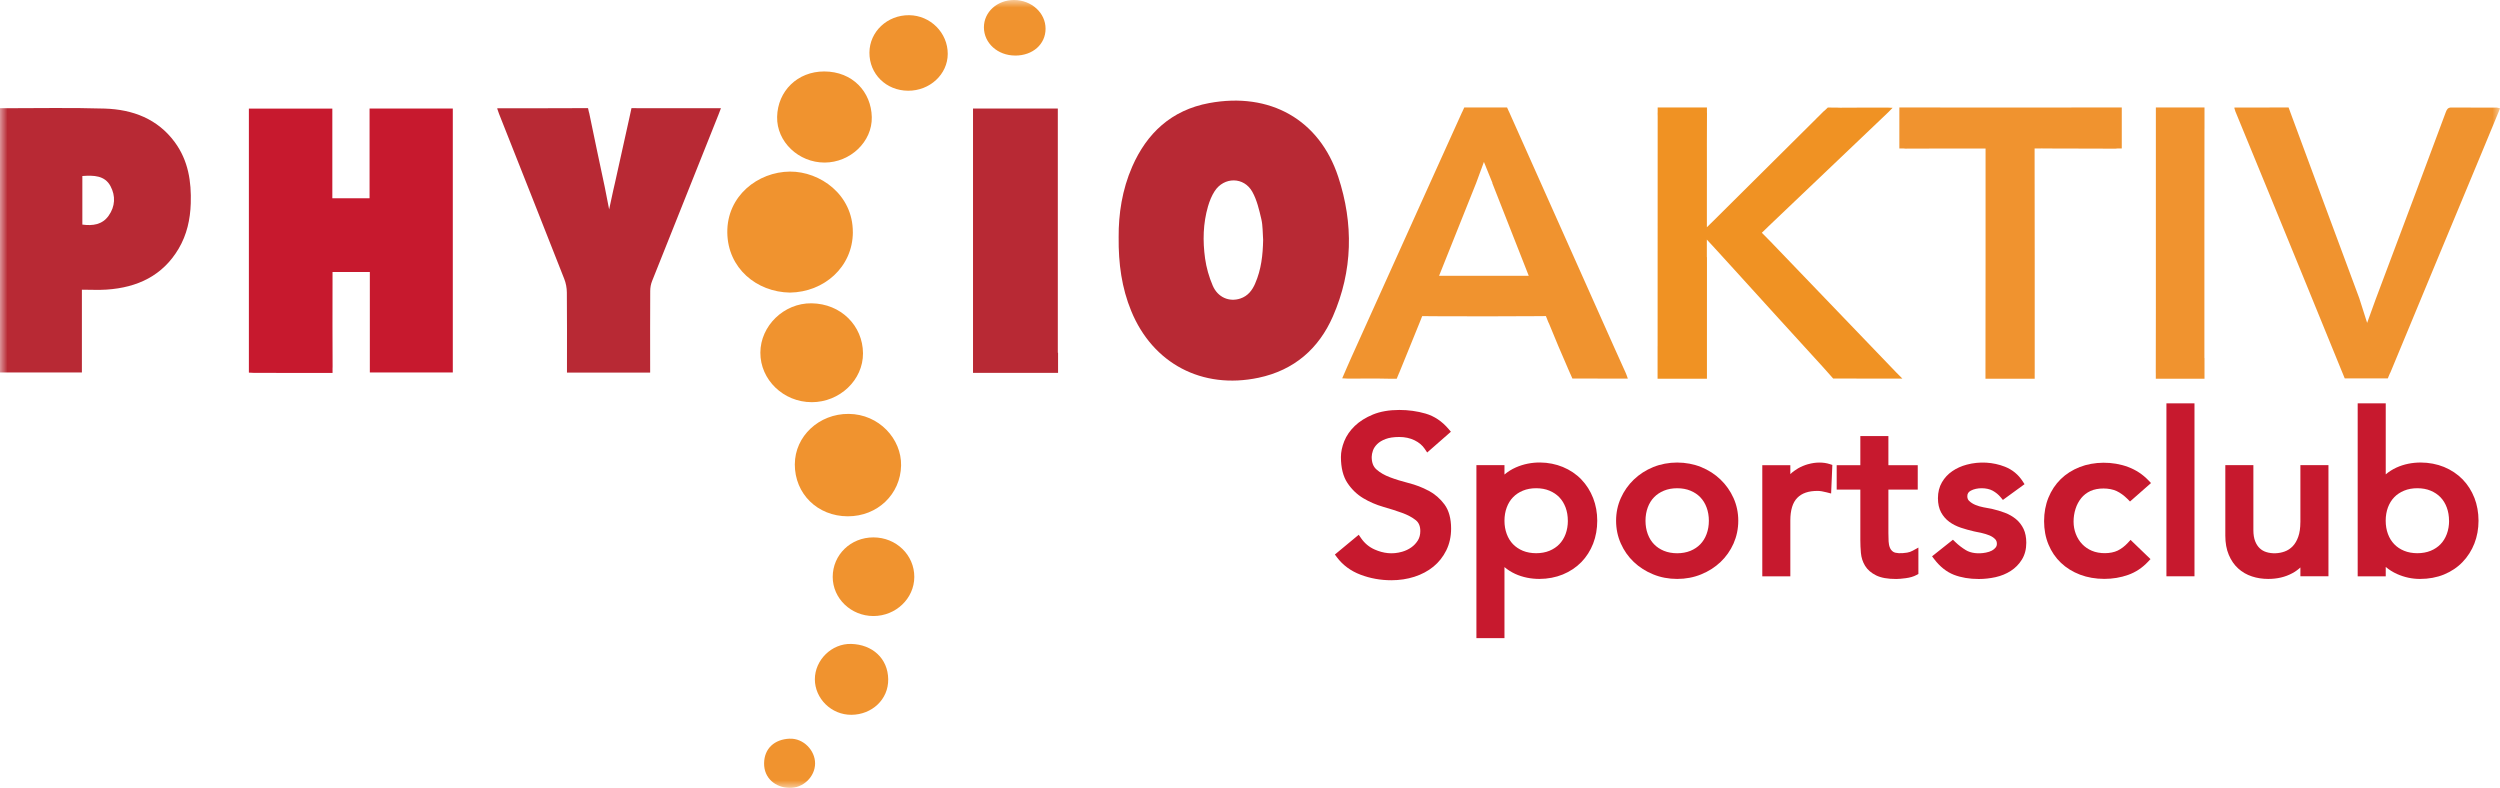
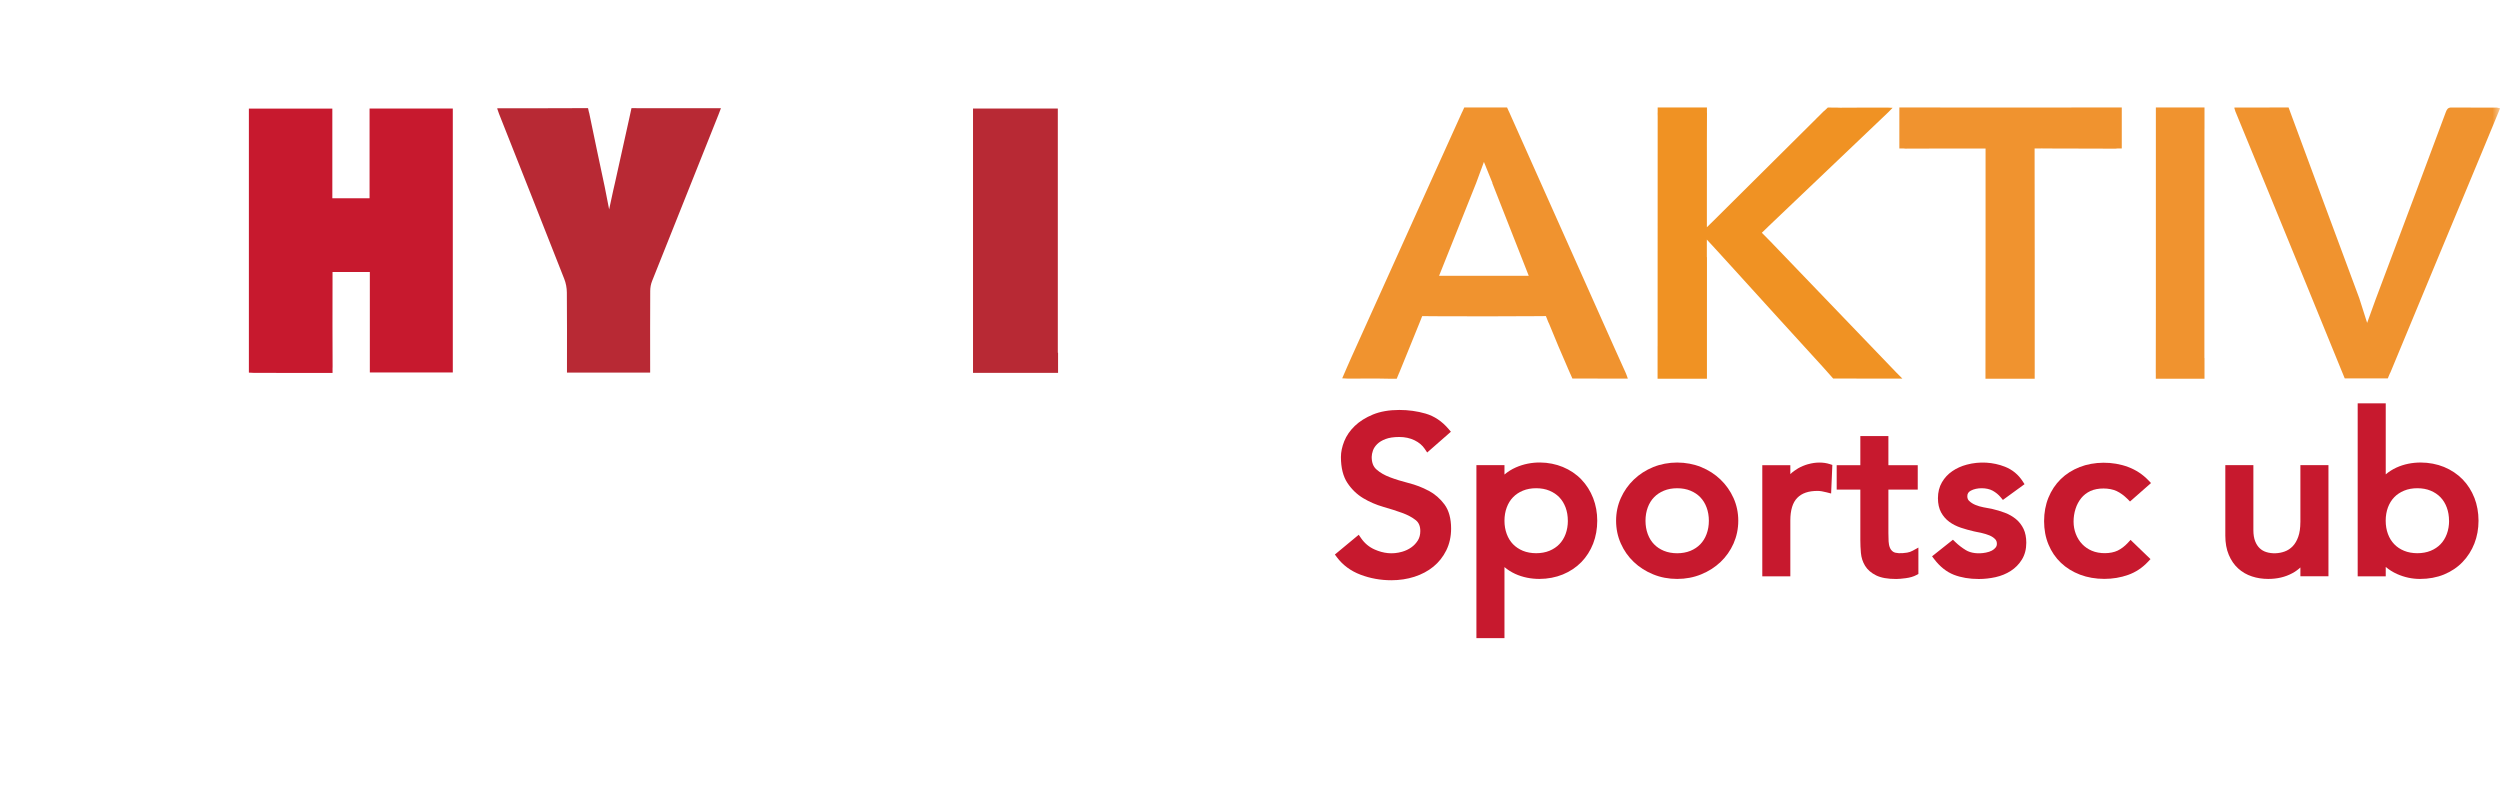
<svg xmlns="http://www.w3.org/2000/svg" width="165" height="52" viewBox="0 0 165 52" fill="none">
  <mask id="mask0_149_621" style="mask-type:luminance" maskUnits="userSpaceOnUse" x="0" y="0" width="165" height="52">
-     <path d="M165 0H0V52H165V0Z" fill="white" />
+     <path d="M165 0V52H165V0Z" fill="white" />
  </mask>
  <g mask="url(#mask0_149_621)">
    <path d="M82.843 18.709C82.647 19.158 82.366 19.534 81.864 19.702C81.133 19.945 80.375 19.632 80.041 18.853C79.796 18.283 79.62 17.666 79.535 17.056C79.375 15.905 79.401 14.746 79.729 13.617C79.831 13.27 79.97 12.918 80.168 12.614C80.79 11.662 82.1 11.664 82.654 12.66C82.959 13.207 83.104 13.848 83.248 14.461C83.351 14.905 83.331 15.375 83.367 15.833C83.349 16.82 83.244 17.79 82.841 18.709M88.324 11.673C87.082 7.9 83.826 6.058 79.8 6.804C77.308 7.268 75.692 8.793 74.725 11C74.058 12.525 73.82 14.131 73.831 15.655C73.813 17.406 74.034 19.003 74.662 20.528C76.084 23.993 79.341 25.716 83.057 24.933C85.427 24.434 87.043 23.001 87.969 20.887C89.289 17.872 89.341 14.764 88.324 11.673Z" fill="#B82934" />
    <path d="M7.169 14.239C6.752 14.828 6.125 14.916 5.435 14.823V11.617C6.188 11.562 6.915 11.576 7.294 12.287C7.637 12.932 7.606 13.624 7.169 14.239ZM6.905 7.166C4.694 7.098 2.479 7.143 0.265 7.143H0V24.582H5.405V19.12C5.989 19.12 6.516 19.149 7.039 19.114C9.083 18.976 10.74 18.188 11.789 16.415C12.336 15.489 12.556 14.479 12.59 13.428C12.637 11.985 12.429 10.6 11.535 9.383C10.403 7.846 8.767 7.224 6.905 7.166Z" fill="#B82934" />
    <path d="M56.287 15.334C56.301 12.847 54.12 11.311 52.136 11.325C50.021 11.341 47.971 12.929 48.002 15.351C48.031 17.703 49.938 19.276 52.137 19.311C54.386 19.279 56.274 17.628 56.289 15.334" fill="#F0932F" />
    <path d="M52.457 30.637C52.45 32.591 53.955 34.071 55.952 34.076C57.92 34.081 59.431 32.615 59.472 30.73C59.51 28.98 58.021 27.331 56.012 27.317C54.053 27.303 52.464 28.795 52.459 30.637" fill="#F0932F" />
-     <path d="M53.57 26.545C55.42 26.545 56.97 25.081 56.958 23.312C56.943 21.504 55.512 20.043 53.559 20.018C51.733 19.996 50.189 21.512 50.184 23.274C50.176 25.065 51.709 26.543 53.572 26.543" fill="#F0932F" />
    <path d="M54.425 10.729C56.119 10.726 57.574 9.354 57.538 7.729C57.503 6.072 56.279 4.72 54.4 4.716C52.635 4.715 51.326 6.006 51.29 7.715C51.255 9.359 52.71 10.732 54.425 10.729Z" fill="#F0932F" />
    <path d="M57.65 35.468C56.145 35.465 54.961 36.614 54.959 38.075C54.959 39.498 56.165 40.656 57.645 40.658C59.125 40.658 60.338 39.501 60.344 38.082C60.349 36.632 59.152 35.47 57.65 35.468Z" fill="#F0932F" />
    <path d="M60.003 1.003C58.561 0.989 57.391 2.09 57.382 3.469C57.373 4.884 58.481 5.98 59.932 5.988C61.368 5.997 62.547 4.905 62.551 3.559C62.556 2.165 61.41 1.017 60.003 1.003Z" fill="#F0932F" />
    <path d="M56.181 42.499C54.891 42.462 53.781 43.563 53.781 44.832C53.781 46.1 54.866 47.191 56.203 47.177C57.537 47.164 58.642 46.174 58.622 44.828C58.602 43.448 57.57 42.537 56.181 42.499Z" fill="#F0932F" />
    <path d="M67.005 3.668C68.164 3.668 69.004 2.923 69.007 1.899C69.011 0.851 68.081 0.002 66.923 0C65.812 0 64.936 0.795 64.938 1.805C64.939 2.848 65.852 3.668 67.005 3.666" fill="#F0932F" />
-     <path d="M52.117 48.752C51.121 48.794 50.443 49.393 50.43 50.373C50.417 51.38 51.204 51.981 52.102 52.002C53.013 52.023 53.792 51.265 53.796 50.389C53.8 49.524 53.022 48.715 52.115 48.754" fill="#F0932F" />
  </g>
  <mask id="mask1_149_621" style="mask-type:luminance" maskUnits="userSpaceOnUse" x="0" y="0" width="165" height="52">
    <path d="M165 0H0V52H165V0Z" fill="white" />
  </mask>
  <g mask="url(#mask1_149_621)">
    <path d="M24.391 7.164V13.084H21.934V7.168H16.426V24.593C16.562 24.6 16.671 24.608 16.779 24.61C18.123 24.61 19.467 24.608 20.811 24.614L21.948 24.615V24.278C21.948 24.262 21.952 24.254 21.952 24.236C21.939 22.405 21.945 20.574 21.947 18.744V17.951H21.966H24.409V24.584H29.885V7.163H24.39L24.391 7.164Z" fill="#C7192E" />
    <path d="M42.014 7.139L41.678 7.136L41.538 7.782C41.223 9.219 40.904 10.655 40.583 12.091C40.548 12.247 40.512 12.401 40.476 12.554L40.203 13.821L39.913 12.339C39.567 10.713 39.221 9.086 38.887 7.457C38.883 7.438 38.878 7.422 38.87 7.407L38.809 7.137H38.488C38.488 7.137 38.482 7.137 38.479 7.137C36.736 7.148 34.991 7.143 33.246 7.144H32.818L32.827 7.172C32.827 7.172 32.822 7.172 32.818 7.172C32.864 7.303 32.895 7.405 32.933 7.503C34.371 11.137 35.813 14.772 37.242 18.412C37.351 18.689 37.41 19.004 37.412 19.301C37.429 20.931 37.42 22.561 37.42 24.192V24.59H42.91V24.162C42.91 22.509 42.904 20.854 42.915 19.2C42.915 18.981 42.957 18.75 43.038 18.548C44.5 14.871 45.971 11.197 47.438 7.522C47.483 7.408 47.525 7.293 47.581 7.143C45.684 7.143 43.845 7.144 42.006 7.139" fill="#B82934" />
    <path d="M69.816 23.28C69.816 18.421 69.816 13.563 69.816 8.703V7.164H64.219V24.61H69.832V23.28H69.817H69.816Z" fill="#B82934" />
    <path d="M94.979 18.203C95.806 16.134 96.617 14.105 97.426 12.08L97.939 10.686L98.022 10.892H98.024C98.051 10.962 98.079 11.032 98.106 11.1L98.503 12.079H98.49C99.285 14.098 100.081 16.124 100.897 18.201H94.977L94.979 18.203ZM107.437 24.986C107.377 24.824 107.348 24.726 107.306 24.632C107.049 24.057 106.788 23.485 106.53 22.91C104.216 17.731 101.9 12.552 99.593 7.369C99.591 7.364 99.588 7.361 99.584 7.355L99.466 7.093H96.642L96.512 7.378C96.504 7.39 96.497 7.401 96.492 7.415C95.828 8.898 95.151 10.378 94.482 11.86C92.719 15.765 90.956 19.673 89.194 23.578C88.99 24.027 88.8 24.48 88.586 24.969C88.755 24.978 88.863 24.986 88.97 24.988C89.903 24.988 90.835 24.974 91.765 24.997C91.774 24.997 91.782 24.995 91.791 24.995H92.184L92.333 24.633C92.338 24.621 92.346 24.612 92.351 24.598C92.795 23.484 93.265 22.379 93.706 21.264L93.865 20.863L94.674 20.871C96.954 20.88 99.236 20.885 101.515 20.866C101.521 20.866 101.524 20.866 101.53 20.866L102.03 20.861L102.19 21.266C102.203 21.292 102.217 21.313 102.23 21.343C102.627 22.332 103.048 23.314 103.474 24.293H103.472L103.534 24.431C103.57 24.516 103.607 24.602 103.645 24.686C103.646 24.693 103.652 24.698 103.656 24.705L103.777 24.981H104.493H104.492C105.451 24.99 106.416 24.988 107.433 24.988" fill="#F0932F" />
    <path d="M125.558 24.988L125.166 24.595C122.393 21.708 119.622 18.823 116.849 15.937L116.281 15.362L116.675 14.983C116.688 14.97 116.697 14.962 116.709 14.948C116.718 14.939 116.728 14.93 116.735 14.923C119.368 12.416 122.002 9.908 124.633 7.401C124.717 7.322 124.793 7.237 124.911 7.116C124.771 7.109 124.688 7.102 124.606 7.102C123.541 7.102 122.479 7.099 121.414 7.109L121.421 7.105L120.636 7.097L120.442 7.282C120.413 7.303 120.384 7.326 120.36 7.348C120.224 7.483 120.088 7.619 119.952 7.754L119.885 7.818H119.889C117.602 10.081 115.322 12.351 113.04 14.621C113.035 14.626 113.026 14.633 113.02 14.638L112.654 15V14.415V13.723C112.654 12.961 112.656 12.197 112.656 11.435C112.656 10.113 112.65 8.788 112.661 7.465C112.661 7.453 112.66 7.444 112.658 7.432V7.093H109.406V7.408C109.406 7.429 109.4 7.443 109.402 7.465C109.406 7.528 109.404 7.591 109.406 7.654V8.316C109.406 13.157 109.406 17.999 109.402 22.839H109.4V24.997H112.658V22.839C112.658 20.884 112.658 18.928 112.66 16.973L112.652 16.976V15.813L113.002 16.192C113.002 16.192 113.013 16.201 113.017 16.206C113.077 16.27 113.136 16.337 113.196 16.403L113.336 16.555C113.715 16.971 114.094 17.385 114.473 17.803C116.414 19.942 118.354 22.081 120.304 24.212L120.988 24.981H121.546H121.545C122.658 24.992 123.774 24.988 124.887 24.988H125.551H125.558Z" fill="#F09223" />
    <path d="M139.02 7.093C134.596 7.1 130.173 7.102 125.747 7.093C125.744 7.093 125.744 7.093 125.74 7.093H125.357V9.8H125.642C125.68 9.803 125.715 9.81 125.762 9.81C127.38 9.798 128.999 9.805 130.617 9.805H131.047V10.263C131.047 15.039 131.05 19.812 131.041 24.586C131.041 24.591 131.041 24.595 131.041 24.598V24.995H134.29V24.7C134.29 24.649 134.291 24.593 134.291 24.525C134.291 19.763 134.295 15 134.284 10.237C134.284 10.233 134.284 10.23 134.284 10.226V9.8H134.689C134.703 9.8 134.71 9.796 134.727 9.796C136.357 9.816 137.988 9.796 139.618 9.812C139.671 9.812 139.707 9.805 139.749 9.8H140.037V7.093H139.018H139.02Z" fill="#F0932F" />
    <path d="M164.77 7.102C163.776 7.098 162.784 7.104 161.792 7.095C161.551 7.093 161.487 7.233 161.42 7.409C160.78 9.129 160.138 10.848 159.494 12.568C158.596 14.965 157.695 17.361 156.793 19.756L156.231 21.31L155.712 19.681C154.193 15.591 152.671 11.498 151.16 7.404C151.16 7.404 151.16 7.402 151.16 7.401L151.046 7.091L148.848 7.098H148.287C148.115 7.098 147.945 7.098 147.772 7.098C147.772 7.098 147.772 7.098 147.771 7.098H147.466L147.479 7.13C147.479 7.13 147.471 7.13 147.466 7.131C147.495 7.226 147.509 7.291 147.535 7.353C148.251 9.097 148.971 10.839 149.686 12.585C151.331 16.601 152.977 20.616 154.613 24.635C154.613 24.638 154.615 24.638 154.617 24.642L154.753 24.976H157.593L157.733 24.644C157.746 24.617 157.76 24.596 157.773 24.569C159.786 19.704 161.812 14.844 163.834 9.983C164.22 9.055 164.603 8.124 165.006 7.151C164.888 7.125 164.831 7.1 164.775 7.1" fill="#F0932F" />
    <path d="M145.495 8.507H145.497V7.093H142.287V16.047C142.287 18.893 142.29 21.741 142.281 24.59C142.281 24.602 142.283 24.609 142.283 24.619V24.997H145.497V23.623H145.49C145.49 20.753 145.49 17.881 145.49 15.011C145.49 12.844 145.488 10.675 145.495 8.507Z" fill="#F0932F" />
    <path d="M94.282 32.387C93.88 32.17 93.437 32 92.964 31.88C92.518 31.766 92.103 31.639 91.731 31.497C91.377 31.364 91.076 31.19 90.842 30.98C90.633 30.795 90.532 30.527 90.532 30.16C90.532 30.035 90.561 29.89 90.615 29.732C90.668 29.584 90.762 29.442 90.896 29.309C91.032 29.175 91.217 29.063 91.448 28.976C91.682 28.887 91.986 28.841 92.353 28.841C92.719 28.841 93.071 28.915 93.363 29.06C93.657 29.205 93.876 29.392 94.034 29.626L94.194 29.865L95.759 28.494L95.608 28.317C95.177 27.808 94.667 27.466 94.092 27.298C93.541 27.137 92.955 27.057 92.355 27.057C91.683 27.057 91.098 27.159 90.612 27.359C90.129 27.559 89.727 27.812 89.415 28.113C89.101 28.415 88.867 28.756 88.72 29.121C88.575 29.484 88.501 29.835 88.501 30.162C88.501 30.872 88.646 31.448 88.93 31.875C89.208 32.294 89.56 32.633 89.977 32.883C90.379 33.124 90.824 33.316 91.299 33.453C91.747 33.58 92.166 33.715 92.543 33.851C92.9 33.98 93.203 34.143 93.441 34.331C93.642 34.492 93.74 34.726 93.74 35.05C93.74 35.287 93.688 35.488 93.581 35.665C93.468 35.846 93.323 36.004 93.145 36.128C92.966 36.255 92.761 36.353 92.538 36.416C91.896 36.601 91.297 36.521 90.726 36.267C90.365 36.108 90.064 35.859 89.832 35.521L89.676 35.294L88.102 36.599L88.236 36.779C88.624 37.298 89.15 37.686 89.803 37.933C90.439 38.174 91.121 38.296 91.83 38.296C92.364 38.296 92.877 38.219 93.35 38.067C93.829 37.913 94.25 37.688 94.603 37.4C94.959 37.11 95.246 36.746 95.456 36.322C95.666 35.895 95.773 35.413 95.773 34.887C95.773 34.223 95.626 33.687 95.336 33.294C95.055 32.914 94.703 32.608 94.286 32.383" fill="#C7192E" />
    <path d="M103.479 34.369C103.479 34.685 103.428 34.982 103.329 35.248C103.231 35.51 103.091 35.735 102.915 35.917C102.739 36.099 102.52 36.245 102.264 36.352C101.751 36.565 101.027 36.565 100.51 36.352C100.255 36.245 100.035 36.099 99.859 35.917C99.683 35.735 99.544 35.51 99.446 35.248C99.346 34.982 99.295 34.687 99.295 34.369C99.295 34.051 99.346 33.754 99.446 33.488C99.544 33.226 99.683 33.001 99.859 32.819C100.035 32.637 100.253 32.49 100.51 32.384C100.768 32.277 101.062 32.223 101.386 32.223C101.711 32.223 102.006 32.277 102.262 32.384C102.518 32.49 102.737 32.637 102.913 32.819C103.089 33.001 103.227 33.226 103.327 33.488C103.427 33.755 103.477 34.051 103.477 34.369M104.37 31.645C104.031 31.293 103.619 31.016 103.144 30.82C102.248 30.451 101.08 30.392 100.044 30.851C99.761 30.977 99.511 31.134 99.295 31.32V30.699H97.443V42.115H99.295V37.427C99.498 37.601 99.734 37.752 100.002 37.876C101 38.334 102.224 38.293 103.144 37.916C103.617 37.72 104.031 37.446 104.368 37.1C104.703 36.756 104.966 36.343 105.148 35.877C105.327 35.414 105.418 34.905 105.418 34.369C105.418 33.832 105.327 33.338 105.148 32.875C104.966 32.408 104.705 31.994 104.37 31.646" fill="#C7192E" />
    <path d="M112.785 34.37C112.785 34.688 112.734 34.983 112.634 35.251C112.537 35.513 112.397 35.738 112.221 35.92C112.045 36.102 111.827 36.248 111.57 36.355C111.055 36.568 110.331 36.568 109.818 36.355C109.56 36.248 109.341 36.102 109.167 35.92C108.989 35.738 108.851 35.513 108.753 35.251C108.653 34.983 108.603 34.688 108.603 34.37C108.603 34.052 108.653 33.757 108.753 33.489C108.851 33.227 108.989 33.002 109.167 32.82C109.341 32.638 109.56 32.493 109.818 32.385C110.075 32.278 110.369 32.224 110.694 32.224C111.018 32.224 111.312 32.278 111.57 32.385C111.827 32.491 112.047 32.638 112.221 32.82C112.397 33.002 112.537 33.227 112.634 33.489C112.734 33.757 112.785 34.052 112.785 34.37ZM113.558 31.653C113.197 31.305 112.765 31.027 112.279 30.828C111.3 30.428 110.09 30.428 109.112 30.828C108.624 31.027 108.195 31.305 107.832 31.653C107.471 32 107.183 32.409 106.976 32.871C106.767 33.334 106.662 33.837 106.662 34.37C106.662 34.903 106.767 35.408 106.976 35.874C107.183 36.341 107.471 36.75 107.832 37.092C108.193 37.435 108.623 37.711 109.111 37.908C109.598 38.109 110.132 38.209 110.694 38.209C111.256 38.209 111.789 38.108 112.277 37.908C112.765 37.709 113.195 37.435 113.556 37.092C113.919 36.748 114.207 36.337 114.414 35.873C114.62 35.404 114.726 34.899 114.726 34.368C114.726 33.837 114.62 33.332 114.412 32.869C114.205 32.411 113.919 32 113.556 31.653" fill="#C7192E" />
    <path d="M119.343 30.632C119.104 30.7 118.88 30.793 118.677 30.908C118.491 31.016 118.316 31.144 118.162 31.292V30.702H116.311V38.039H118.162V34.355C118.162 33.67 118.316 33.167 118.619 32.86C118.922 32.549 119.359 32.4 119.954 32.4C120.05 32.4 120.145 32.409 120.239 32.425C120.342 32.444 120.446 32.467 120.551 32.493L120.854 32.571L120.935 30.686L120.758 30.628C120.351 30.497 119.834 30.494 119.347 30.634" fill="#C7192E" />
    <path d="M125.856 36.475C125.479 36.538 125.109 36.524 124.955 36.42C124.859 36.356 124.788 36.27 124.741 36.164C124.687 36.041 124.656 35.898 124.648 35.739C124.639 35.556 124.634 35.369 124.634 35.18V32.312H126.571V30.701H124.634V28.779H122.782V30.701H121.221V32.312H122.782V35.643C122.782 35.926 122.795 36.213 122.82 36.496C122.848 36.805 122.94 37.09 123.094 37.341C123.254 37.603 123.5 37.817 123.827 37.977C124.15 38.136 124.583 38.213 125.149 38.213C125.3 38.213 125.506 38.196 125.775 38.161C126.063 38.123 126.295 38.054 126.486 37.951L126.614 37.881V36.139L126.241 36.345C126.127 36.41 126 36.452 125.856 36.477" fill="#C7192E" />
    <path d="M133.049 34.259C132.842 34.088 132.597 33.946 132.316 33.84C132.05 33.74 131.763 33.653 131.457 33.583C131.306 33.553 131.125 33.52 130.914 33.482C130.722 33.447 130.541 33.392 130.374 33.323C130.218 33.258 130.082 33.172 129.968 33.066C129.882 32.987 129.843 32.886 129.843 32.748C129.843 32.584 129.913 32.472 130.069 32.386C130.475 32.162 131.137 32.176 131.517 32.386C131.723 32.5 131.899 32.645 132.039 32.812L132.191 32.996L133.619 31.956L133.499 31.769C133.21 31.322 132.817 30.999 132.331 30.806C131.542 30.495 130.653 30.441 129.804 30.667C129.453 30.761 129.133 30.904 128.858 31.093C128.573 31.287 128.341 31.533 128.169 31.83C127.993 32.131 127.904 32.484 127.904 32.881C127.904 33.246 127.974 33.562 128.112 33.817C128.25 34.071 128.435 34.282 128.664 34.448C128.881 34.607 129.137 34.734 129.424 34.831C129.692 34.92 129.977 35 130.281 35.07C130.428 35.098 130.599 35.135 130.793 35.178C130.972 35.217 131.145 35.273 131.306 35.337C131.451 35.398 131.573 35.477 131.676 35.58C131.756 35.661 131.794 35.758 131.794 35.891C131.794 35.984 131.769 36.062 131.716 36.131C131.651 36.215 131.569 36.283 131.466 36.339C131.353 36.398 131.221 36.443 131.072 36.471C130.561 36.571 130.076 36.51 129.746 36.309C129.494 36.155 129.26 35.977 129.055 35.778L128.894 35.622L127.516 36.716L127.655 36.9C128.033 37.398 128.47 37.745 128.957 37.936C129.429 38.119 129.984 38.214 130.604 38.214C130.971 38.214 131.341 38.172 131.703 38.093C132.077 38.009 132.414 37.871 132.708 37.682C133.007 37.49 133.256 37.239 133.444 36.933C133.637 36.622 133.735 36.248 133.735 35.82C133.735 35.468 133.675 35.163 133.555 34.909C133.435 34.658 133.267 34.439 133.056 34.263" fill="#C7192E" />
    <path d="M137.359 32.877C137.52 32.679 137.723 32.522 137.963 32.409C138.447 32.18 139.221 32.187 139.695 32.409C139.941 32.526 140.182 32.7 140.413 32.929L140.581 33.099L141.967 31.881L141.797 31.703C141.421 31.311 140.973 31.016 140.465 30.824C139.424 30.432 138.193 30.46 137.264 30.824C136.78 31.014 136.357 31.282 136.009 31.622C135.663 31.961 135.389 32.374 135.197 32.845C135.006 33.315 134.91 33.836 134.91 34.394C134.91 34.951 135.006 35.472 135.199 35.935C135.391 36.403 135.668 36.81 136.022 37.146C136.374 37.481 136.8 37.743 137.284 37.928C137.767 38.112 138.305 38.206 138.886 38.206C139.432 38.206 139.959 38.119 140.449 37.946C140.951 37.77 141.396 37.474 141.773 37.071L141.933 36.901L140.616 35.633L140.44 35.825C140.233 36.05 140.005 36.223 139.765 36.34C139.316 36.557 138.572 36.571 138.059 36.349C137.812 36.244 137.596 36.094 137.42 35.908C137.243 35.722 137.103 35.496 137.005 35.243C136.905 34.986 136.856 34.712 136.856 34.423C136.856 34.135 136.9 33.847 136.987 33.578C137.072 33.312 137.199 33.076 137.364 32.873" fill="#C7192E" />
  </g>
-   <path d="M144.836 26.621H142.984V38.035H144.836V26.621Z" fill="#C7192E" />
  <mask id="mask2_149_621" style="mask-type:luminance" maskUnits="userSpaceOnUse" x="0" y="0" width="165" height="52">
    <path d="M165 0H0V52H165V0Z" fill="white" />
  </mask>
  <g mask="url(#mask2_149_621)">
    <path d="M151.824 34.471C151.824 34.84 151.779 35.16 151.686 35.422C151.597 35.678 151.474 35.89 151.32 36.051C151.166 36.21 150.986 36.329 150.785 36.4C150.42 36.533 149.96 36.563 149.564 36.433C149.405 36.383 149.263 36.299 149.142 36.185C149.018 36.07 148.917 35.914 148.841 35.722C148.763 35.525 148.723 35.278 148.723 34.99V30.7H146.871V35.352C146.871 35.834 146.947 36.26 147.1 36.62C147.254 36.984 147.462 37.288 147.724 37.522C147.983 37.758 148.289 37.933 148.632 38.044C148.966 38.155 149.327 38.209 149.704 38.209C150.295 38.209 150.825 38.085 151.282 37.838C151.49 37.726 151.672 37.597 151.826 37.452V38.034H153.678V30.697H151.826V34.466L151.824 34.471Z" fill="#C7192E" />
    <path d="M161.64 34.367C161.64 34.685 161.589 34.98 161.489 35.248C161.391 35.51 161.253 35.734 161.076 35.917C160.9 36.099 160.682 36.246 160.424 36.352C159.908 36.565 159.184 36.565 158.671 36.352C158.413 36.246 158.194 36.099 158.02 35.917C157.844 35.735 157.704 35.51 157.606 35.248C157.506 34.982 157.456 34.687 157.456 34.367C157.456 34.047 157.506 33.754 157.604 33.488C157.704 33.226 157.842 33.001 158.018 32.819C158.192 32.637 158.411 32.492 158.669 32.384C158.926 32.277 159.22 32.223 159.545 32.223C159.869 32.223 160.163 32.277 160.421 32.384C160.678 32.492 160.898 32.637 161.072 32.819C161.248 33.001 161.388 33.226 161.485 33.488C161.585 33.756 161.636 34.051 161.636 34.369M163.31 32.859C163.129 32.393 162.866 31.982 162.53 31.636C162.193 31.292 161.781 31.017 161.306 30.82C160.386 30.443 159.16 30.402 158.166 30.86C157.898 30.984 157.662 31.135 157.459 31.309V26.621H155.607V38.037H157.459V37.416C157.675 37.602 157.925 37.759 158.206 37.885C158.692 38.101 159.2 38.21 159.715 38.21C160.298 38.21 160.833 38.11 161.306 37.916C161.781 37.72 162.195 37.443 162.532 37.091C162.867 36.742 163.13 36.331 163.31 35.87C163.49 35.41 163.582 34.905 163.582 34.367C163.582 33.829 163.49 33.322 163.312 32.859" fill="#C7192E" />
  </g>
</svg>